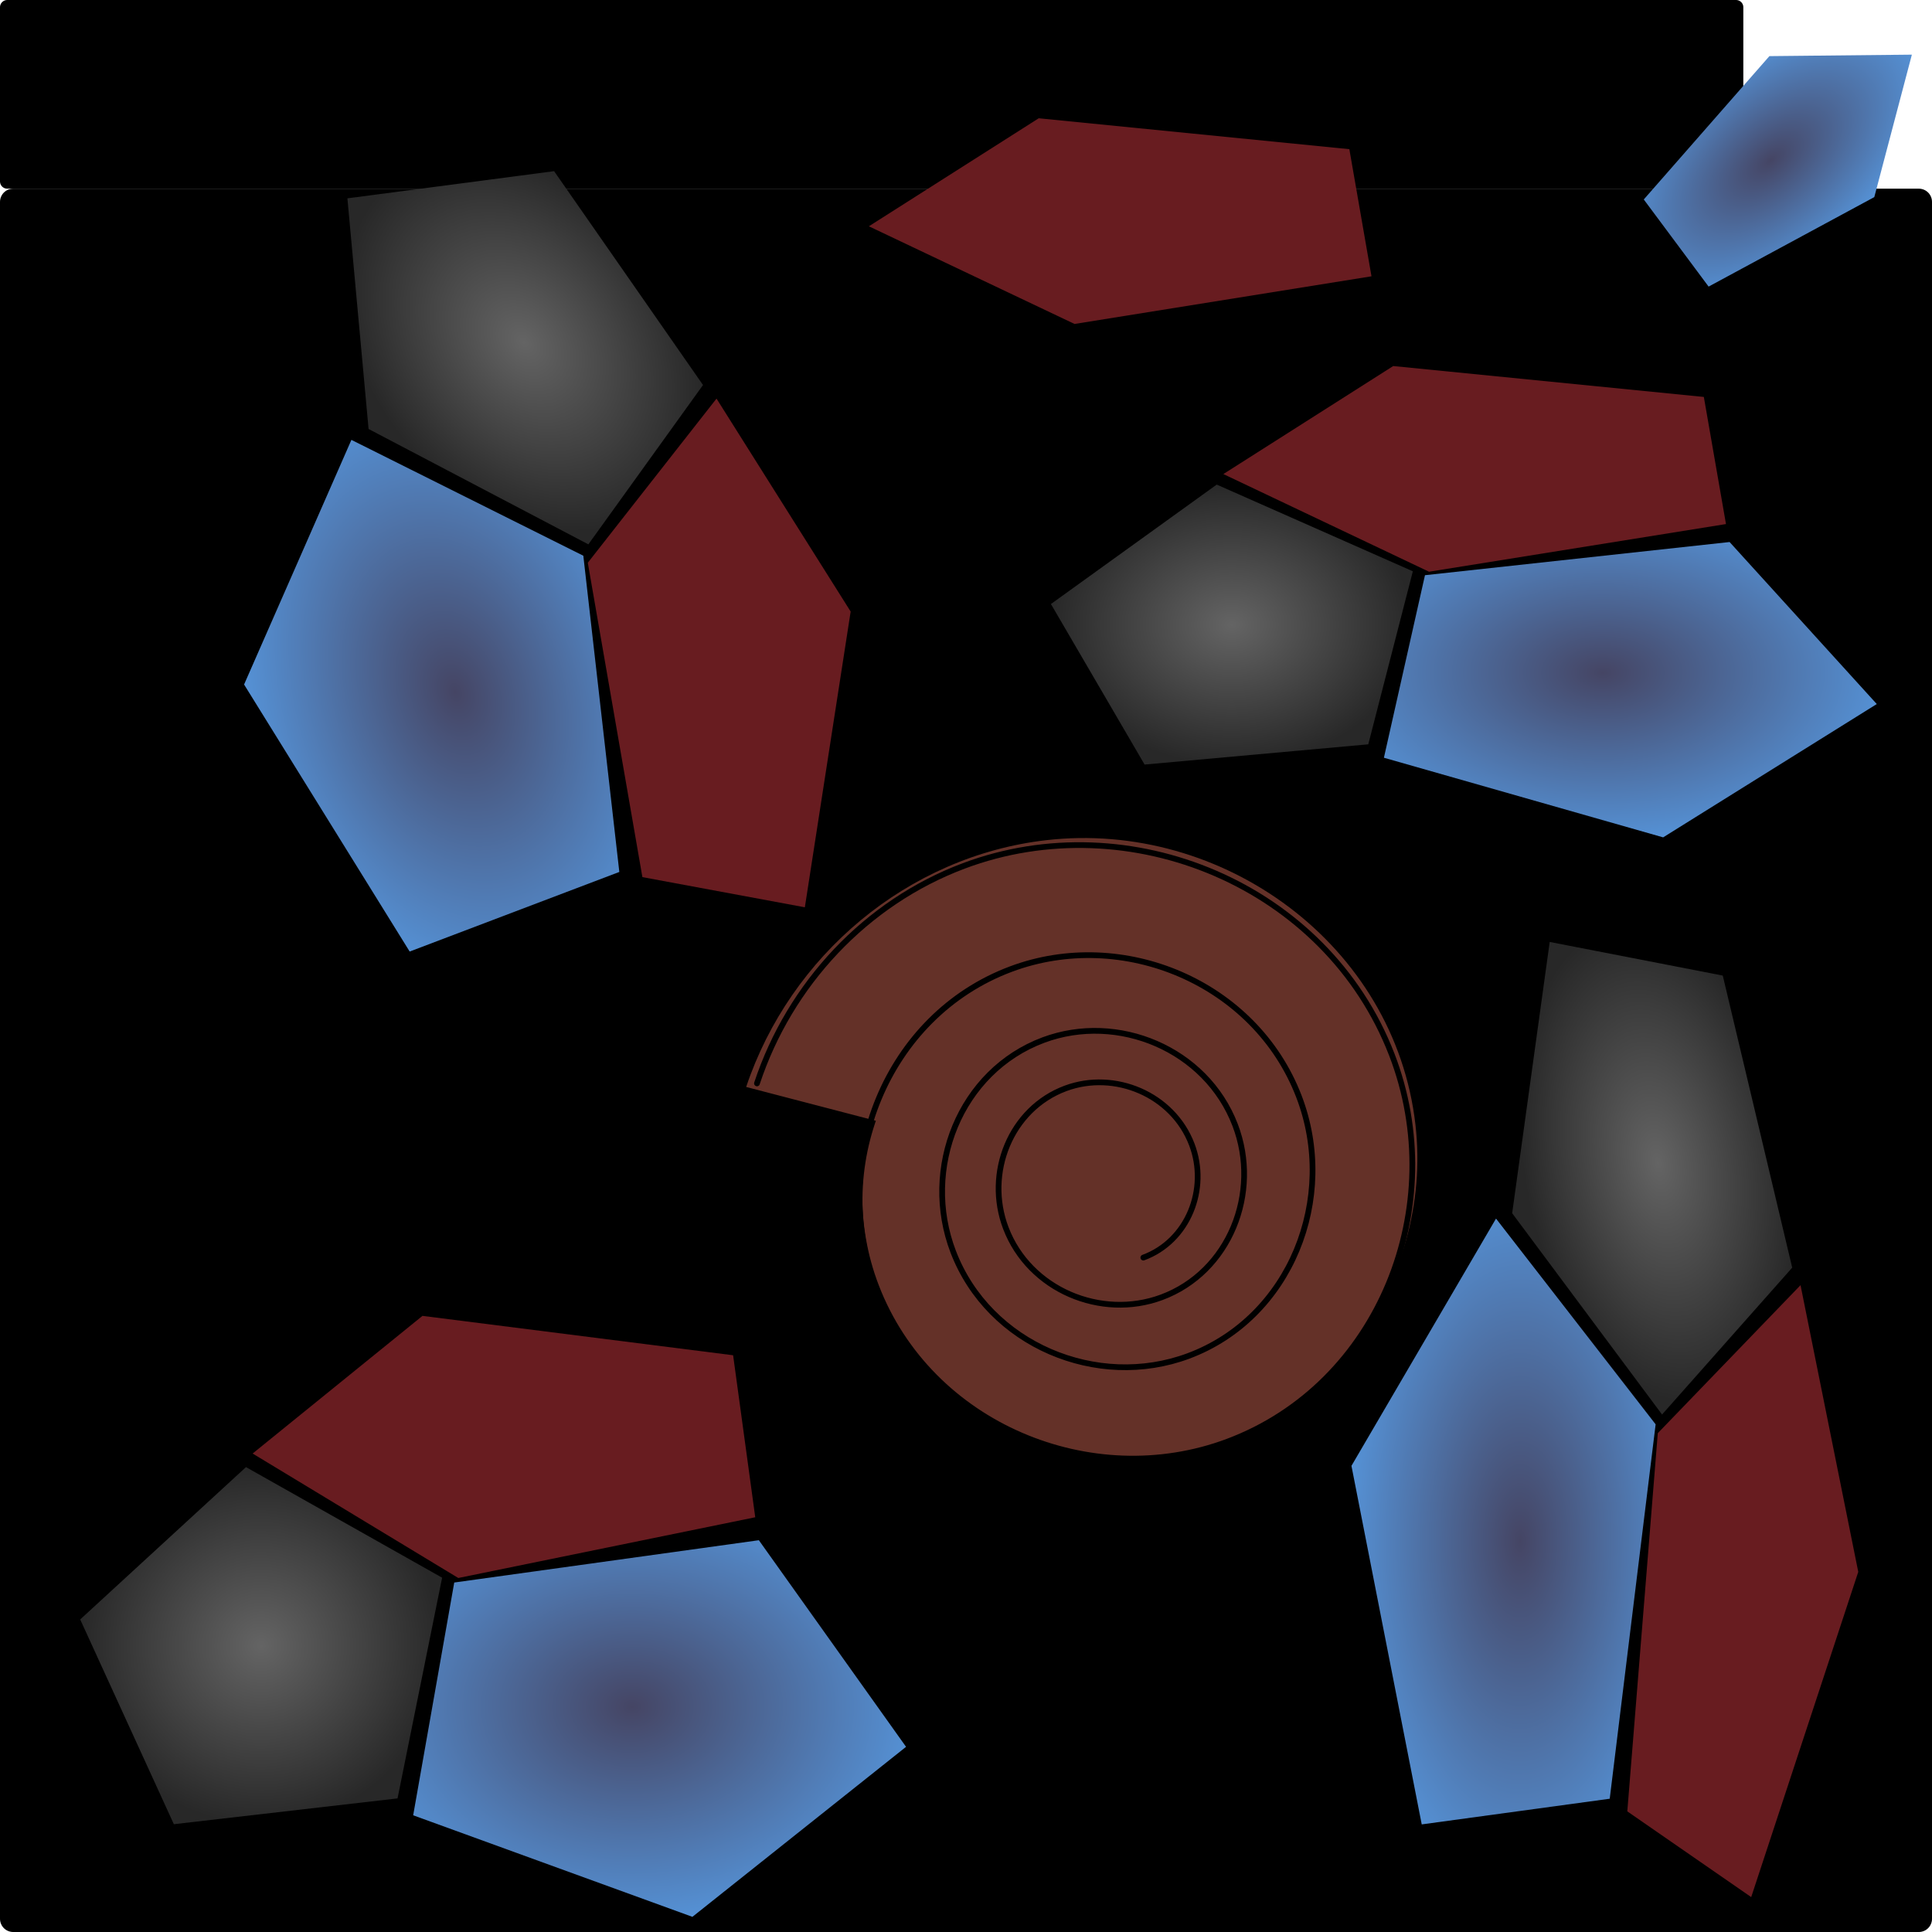
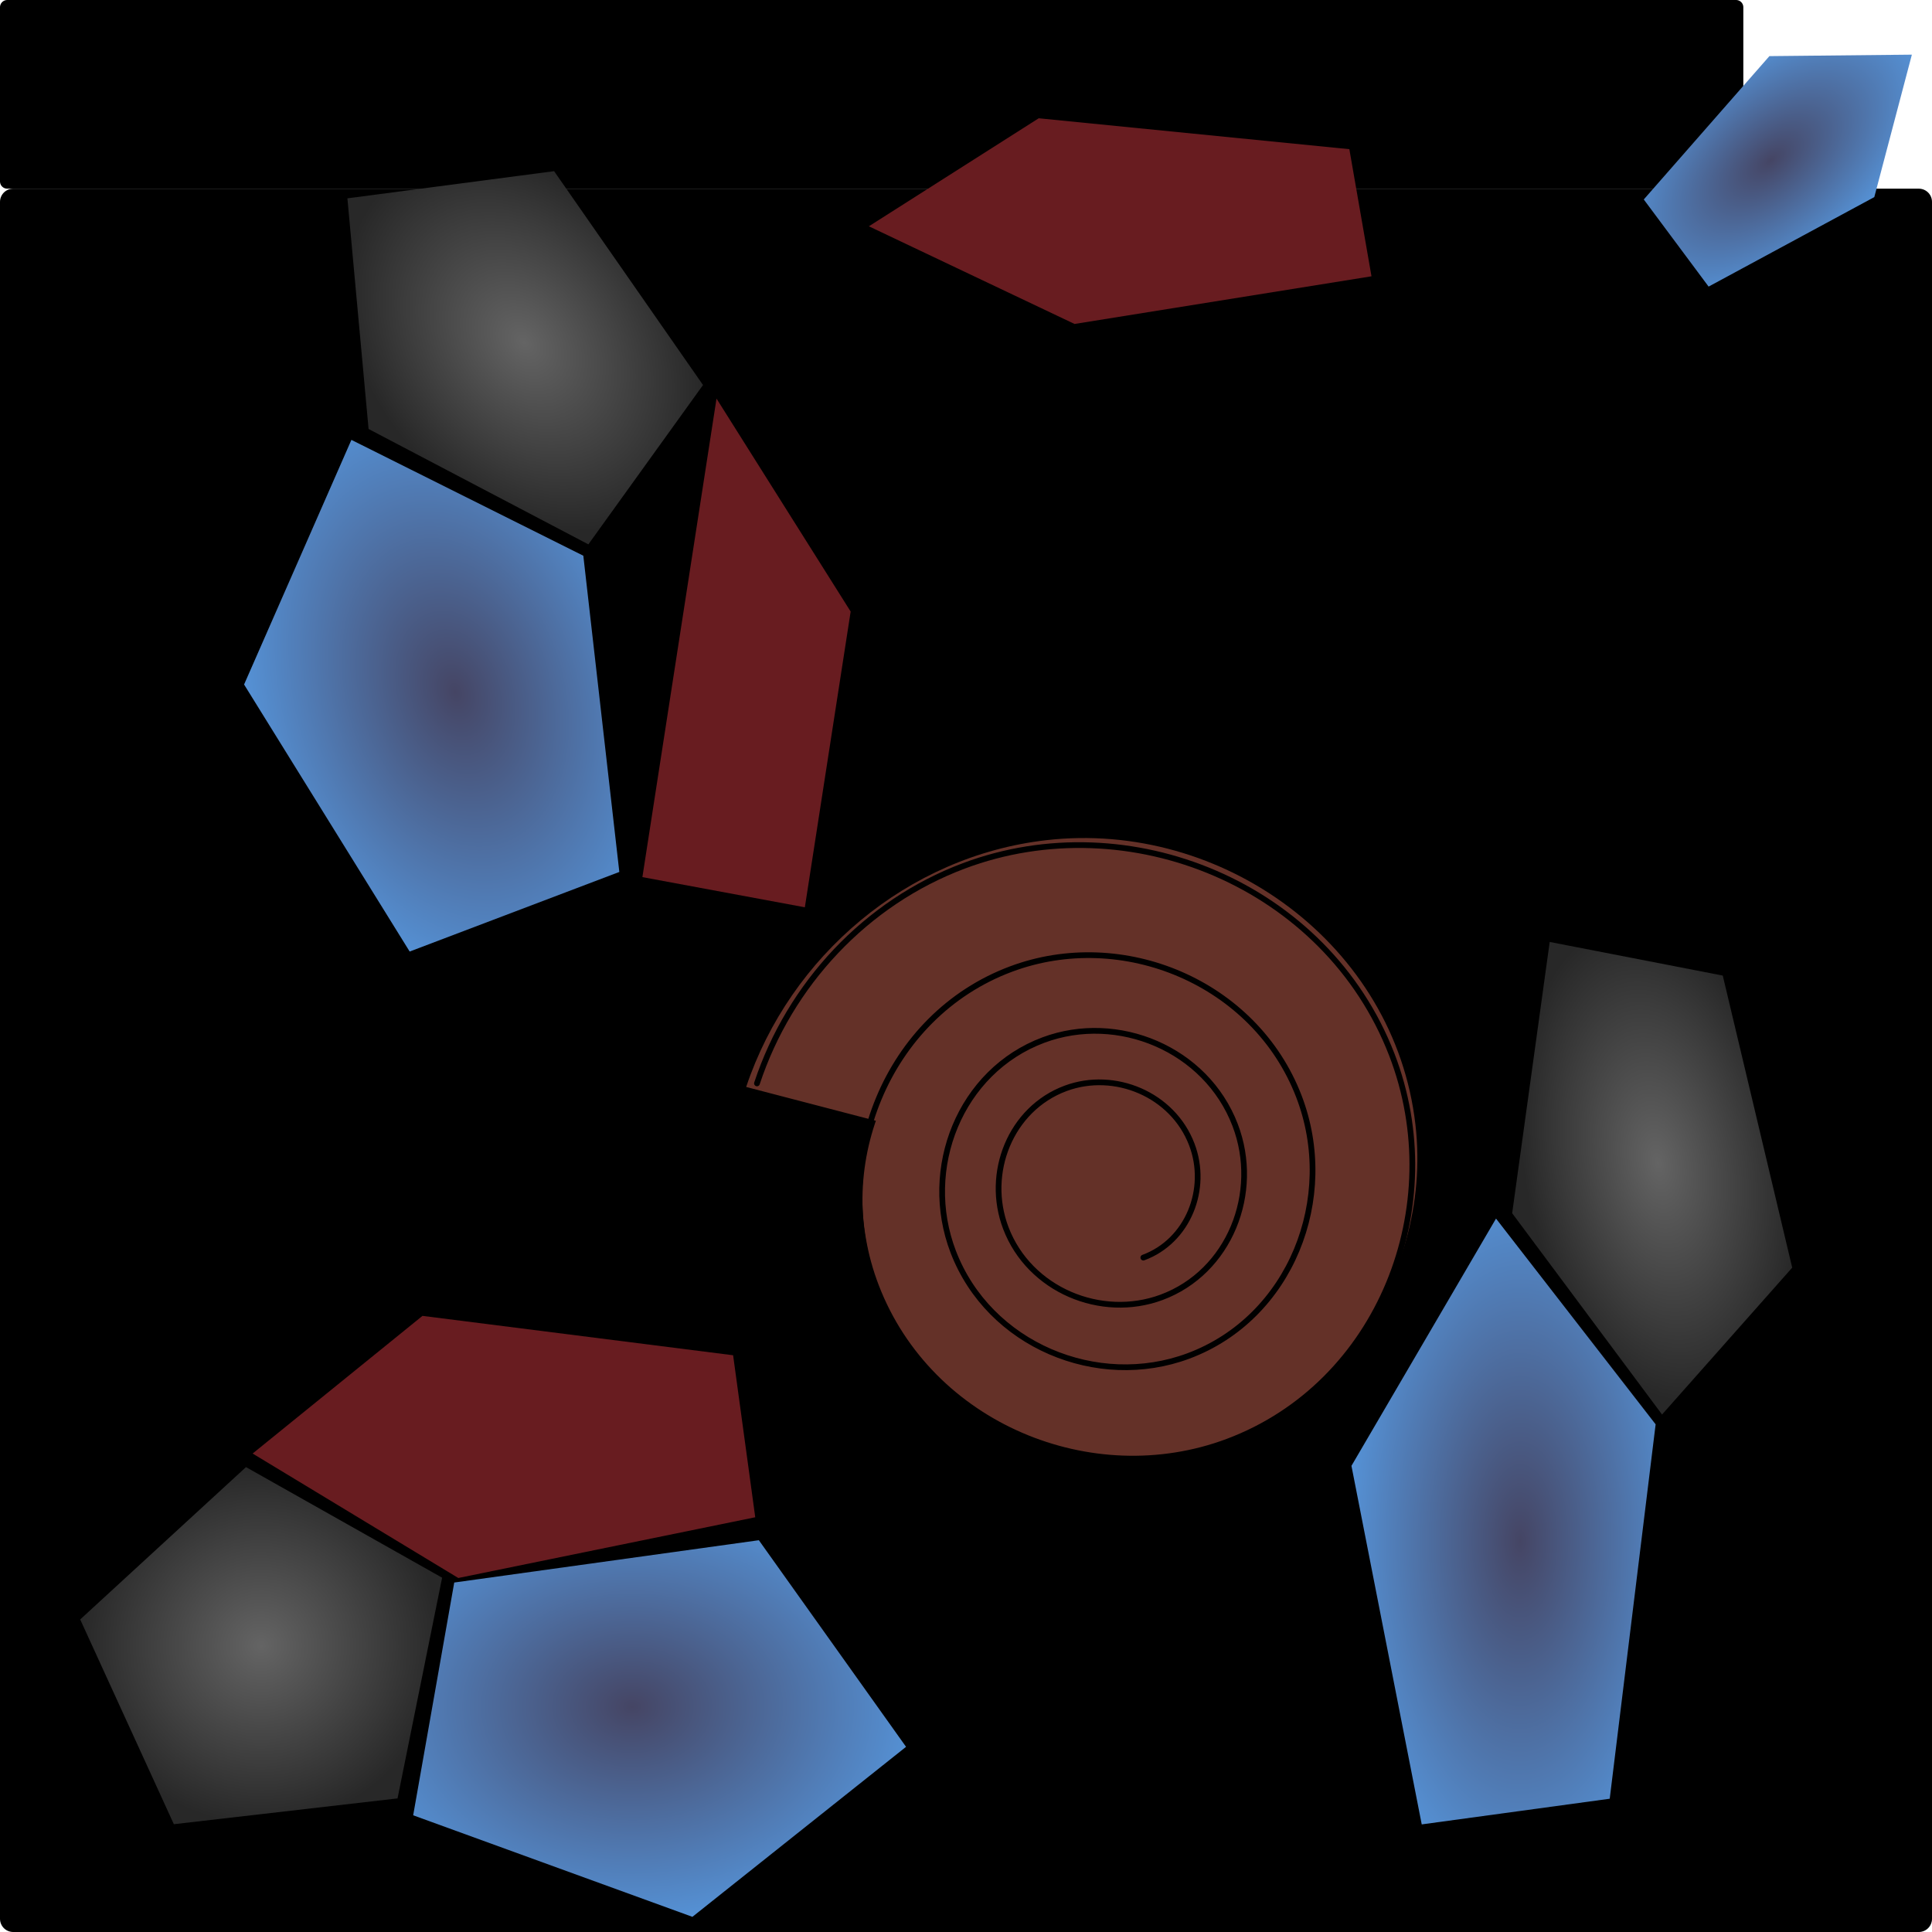
<svg xmlns="http://www.w3.org/2000/svg" xmlns:ns1="http://sodipodi.sourceforge.net/DTD/sodipodi-0.dtd" xmlns:ns2="http://www.inkscape.org/namespaces/inkscape" xmlns:xlink="http://www.w3.org/1999/xlink" width="256" height="256" id="svg2" ns1:version="0.32" ns2:version="0.46" version="1.0" ns1:docname="cave_middle_ur_ammonite.svg" ns2:output_extension="org.inkscape.output.svg.inkscape">
  <defs id="defs4">
    <linearGradient id="linearGradient3184">
      <stop style="stop-color:#646464;stop-opacity:1;" offset="0" id="stop3186" />
      <stop style="stop-color:#282828;stop-opacity:1;" offset="1" id="stop3188" />
    </linearGradient>
    <radialGradient ns2:collect="always" xlink:href="#linearGradient3184" id="radialGradient3190" cx="-231.214" cy="72.62" fx="-231.214" fy="72.62" r="23.979" gradientTransform="matrix(1,0,0,0.987,0,0.966)" gradientUnits="userSpaceOnUse" />
    <linearGradient id="linearGradient3206">
      <stop style="stop-color:#454564;stop-opacity:1;" offset="0" id="stop3208" />
      <stop style="stop-color:#5696dc;stop-opacity:1;" offset="1" id="stop3210" />
    </linearGradient>
    <radialGradient ns2:collect="always" xlink:href="#linearGradient3206" id="radialGradient3212" cx="-199.614" cy="75.935" fx="-199.614" fy="75.935" r="38.069" gradientTransform="matrix(1,0,0,0.992,0,0.636)" gradientUnits="userSpaceOnUse" />
    <ns2:perspective ns1:type="inkscape:persp3d" ns2:vp_x="0 : 526.18109 : 1" ns2:vp_y="0 : 1000 : 0" ns2:vp_z="744.09448 : 526.18109 : 1" ns2:persp3d-origin="372.04724 : 350.78739 : 1" id="perspective10" />
    <radialGradient ns2:collect="always" xlink:href="#linearGradient3184" id="radialGradient4019" gradientUnits="userSpaceOnUse" gradientTransform="matrix(1,0,0,0.987,0,0.966)" cx="-231.214" cy="72.62" fx="-231.214" fy="72.62" r="23.979" />
    <radialGradient ns2:collect="always" xlink:href="#linearGradient3206" id="radialGradient4021" gradientUnits="userSpaceOnUse" gradientTransform="matrix(1,0,0,0.992,0,0.636)" cx="-199.614" cy="75.935" fx="-199.614" fy="75.935" r="38.069" />
    <radialGradient ns2:collect="always" xlink:href="#linearGradient3184" id="radialGradient4029" gradientUnits="userSpaceOnUse" gradientTransform="matrix(1,0,0,0.987,0,0.966)" cx="-231.214" cy="72.62" fx="-231.214" fy="72.62" r="23.979" />
    <radialGradient ns2:collect="always" xlink:href="#linearGradient3206" id="radialGradient4031" gradientUnits="userSpaceOnUse" gradientTransform="matrix(1,0,0,0.992,0,0.636)" cx="-199.614" cy="75.935" fx="-199.614" fy="75.935" r="38.069" />
    <radialGradient ns2:collect="always" xlink:href="#linearGradient3184" id="radialGradient4039" gradientUnits="userSpaceOnUse" gradientTransform="matrix(1,0,0,0.987,0,0.966)" cx="-231.214" cy="72.62" fx="-231.214" fy="72.62" r="23.979" />
    <radialGradient ns2:collect="always" xlink:href="#linearGradient3206" id="radialGradient4041" gradientUnits="userSpaceOnUse" gradientTransform="matrix(1,0,0,0.992,0,0.636)" cx="-199.614" cy="75.935" fx="-199.614" fy="75.935" r="38.069" />
    <radialGradient ns2:collect="always" xlink:href="#linearGradient3206" id="radialGradient4859" gradientUnits="userSpaceOnUse" gradientTransform="matrix(1,0,0,0.992,0,0.636)" cx="-199.614" cy="75.935" fx="-199.614" fy="75.935" r="38.069" />
    <radialGradient ns2:collect="always" xlink:href="#linearGradient3184" id="radialGradient4867" gradientUnits="userSpaceOnUse" gradientTransform="matrix(1,0,0,0.987,0,0.966)" cx="-231.214" cy="72.62" fx="-231.214" fy="72.62" r="23.979" />
    <radialGradient ns2:collect="always" xlink:href="#linearGradient3206" id="radialGradient4869" gradientUnits="userSpaceOnUse" gradientTransform="matrix(1,0,0,0.992,0,0.636)" cx="-199.614" cy="75.935" fx="-199.614" fy="75.935" r="38.069" />
    <radialGradient ns2:collect="always" xlink:href="#linearGradient3184" id="radialGradient3071" gradientUnits="userSpaceOnUse" gradientTransform="matrix(1,0,0,0.987,0,0.966)" cx="-231.214" cy="72.62" fx="-231.214" fy="72.62" r="23.979" />
  </defs>
  <ns1:namedview id="base" pagecolor="#ffffff" bordercolor="#666666" borderopacity="1.0" ns2:pageopacity="0.0" ns2:pageshadow="2" ns2:zoom="0.35" ns2:cx="350" ns2:cy="520" ns2:document-units="px" ns2:current-layer="layer1" showgrid="false" />
  <g ns2:label="Ebene 1" ns2:groupmode="layer" id="layer1">
    <rect style="opacity:1;fill:#000000;fill-opacity:1;fill-rule:nonzero;stroke:#000000;stroke-width:1.914;stroke-linecap:round;stroke-linejoin:round;stroke-miterlimit:4;stroke-dasharray:none;stroke-opacity:1" id="rect4849" width="229.086" height="23.086" x="0.957" y="0.957" ry="0" />
    <rect style="opacity:1;fill:#000000;fill-opacity:1;fill-rule:nonzero;stroke:#000000;stroke-width:3.494;stroke-linecap:round;stroke-linejoin:round;stroke-miterlimit:4;stroke-dasharray:none;stroke-opacity:1" id="rect2383" width="252.506" height="227.506" x="1.747" y="26.747" />
    <path ns1:type="star" style="fill:#681c20;fill-opacity:1;fill-rule:nonzero;stroke:#000000;stroke-width:0;stroke-linecap:round;stroke-linejoin:round;stroke-miterlimit:4;stroke-dasharray:none;stroke-opacity:1" id="path3176" ns1:sides="5" ns1:cx="-347.49249" ns1:cy="-27.34779" ns1:r1="36.827927" ns1:r2="34.138332" ns1:arg1="-0.69751242" ns1:arg2="-0.069193859" ns2:flatsided="true" ns2:rounded="-1.9775848e-16" ns2:randomized="0" d="M -319.266,-51.003 L -316.273,-7.813 L -356.424,8.381 L -384.232,-24.802 L -361.267,-61.503 L -319.266,-51.003 z" transform="matrix(0.98,0,0,0.497,410.022,204.927)" />
    <path ns1:type="star" style="fill:url(#radialGradient3190);fill-opacity:1;fill-rule:nonzero;stroke:#000000;stroke-width:0;stroke-linecap:round;stroke-linejoin:round;stroke-miterlimit:4;stroke-dasharray:none;stroke-opacity:1" id="path3182" ns1:sides="5" ns1:cx="-230.31477" ns1:cy="74.172539" ns1:r1="25.379768" ns1:r2="20.532663" ns1:arg1="0.82762657" ns1:arg2="1.4559451" ns2:flatsided="true" ns2:rounded="-1.9775848e-16" ns2:randomized="0" d="M -213.142,92.86 L -242.781,96.279 L -255.192,69.148 L -233.223,48.96 L -207.235,63.615 L -213.142,92.86 z" transform="translate(265.818,145.438)" />
    <path ns1:type="star" style="fill:url(#radialGradient3212);fill-opacity:1;fill-rule:nonzero;stroke:#000000;stroke-width:0;stroke-linecap:round;stroke-linejoin:round;stroke-miterlimit:4;stroke-dasharray:none;stroke-opacity:1" id="path3204" ns1:sides="5" ns1:cx="-197.9899" ns1:cy="78.21315" ns1:r1="33.21209" ns1:r2="32.661118" ns1:arg1="2.6462749" ns1:arg2="3.2745934" ns2:flatsided="true" ns2:rounded="-1.9775848e-16" ns2:randomized="0" d="M -227.21,93.999 L -222.033,55.301 L -183.629,48.267 L -165.071,82.617 L -192.006,110.882 L -227.21,93.999 z" transform="matrix(1.051,0,0,0.797,293.546,165.618)" />
-     <path ns1:type="star" style="fill:#681c20;fill-opacity:1;fill-rule:nonzero;stroke:#000000;stroke-width:0;stroke-linecap:round;stroke-linejoin:round;stroke-miterlimit:4;stroke-dasharray:none;stroke-opacity:1" id="path4013" ns1:sides="5" ns1:cx="-347.49249" ns1:cy="-27.34779" ns1:r1="36.827927" ns1:r2="34.138332" ns1:arg1="-0.69751242" ns1:arg2="-0.069193859" ns2:flatsided="true" ns2:rounded="-1.9775848e-16" ns2:randomized="0" d="M -319.266,-51.003 L -316.273,-7.813 L -356.424,8.381 L -384.232,-24.802 L -361.267,-61.503 L -319.266,-51.003 z" transform="matrix(-0.247,1.111,-0.363,-0.34,134.671,588.739)" />
    <path ns1:type="star" style="fill:url(#radialGradient4019);fill-opacity:1;fill-rule:nonzero;stroke:#000000;stroke-width:0;stroke-linecap:round;stroke-linejoin:round;stroke-miterlimit:4;stroke-dasharray:none;stroke-opacity:1" id="path4015" ns1:sides="5" ns1:cx="-230.31477" ns1:cy="74.172539" ns1:r1="25.379768" ns1:r2="20.532663" ns1:arg1="0.82762657" ns1:arg2="1.4559451" ns2:flatsided="true" ns2:rounded="-1.9775848e-16" ns2:randomized="0" d="M -213.142,92.86 L -242.781,96.279 L -255.192,69.148 L -233.223,48.96 L -207.235,63.615 L -213.142,92.86 z" transform="matrix(-0.252,1.134,-0.73,-0.683,214.446,465.885)" />
    <path ns1:type="star" style="fill:url(#radialGradient4021);fill-opacity:1;fill-rule:nonzero;stroke:#000000;stroke-width:0;stroke-linecap:round;stroke-linejoin:round;stroke-miterlimit:4;stroke-dasharray:none;stroke-opacity:1" id="path4017" ns1:sides="5" ns1:cx="-197.9899" ns1:cy="78.21315" ns1:r1="33.21209" ns1:r2="32.661118" ns1:arg1="2.6462749" ns1:arg2="3.2745934" ns2:flatsided="true" ns2:rounded="-1.9775848e-16" ns2:randomized="0" d="M -227.21,93.999 L -222.033,55.301 L -183.629,48.267 L -165.071,82.617 L -192.006,110.882 L -227.21,93.999 z" transform="matrix(-0.265,1.192,-0.582,-0.545,192.726,483.533)" />
-     <path ns1:type="star" style="fill:#681c20;fill-opacity:1;fill-rule:nonzero;stroke:#000000;stroke-width:0;stroke-linecap:round;stroke-linejoin:round;stroke-miterlimit:4;stroke-dasharray:none;stroke-opacity:1" id="path4023" ns1:sides="5" ns1:cx="-347.49249" ns1:cy="-27.34779" ns1:r1="36.827927" ns1:r2="34.138332" ns1:arg1="-0.69751242" ns1:arg2="-0.069193859" ns2:flatsided="true" ns2:rounded="-1.9775848e-16" ns2:randomized="0" d="M -319.266,-51.003 L -316.273,-7.813 L -356.424,8.381 L -384.232,-24.802 L -361.267,-61.503 L -319.266,-51.003 z" transform="matrix(-2.0269984e-2,0.973,-0.497,-0.16,74.827,422.706)" />
+     <path ns1:type="star" style="fill:#681c20;fill-opacity:1;fill-rule:nonzero;stroke:#000000;stroke-width:0;stroke-linecap:round;stroke-linejoin:round;stroke-miterlimit:4;stroke-dasharray:none;stroke-opacity:1" id="path4023" ns1:sides="5" ns1:cx="-347.49249" ns1:cy="-27.34779" ns1:r1="36.827927" ns1:r2="34.138332" ns1:arg1="-0.69751242" ns1:arg2="-0.069193859" ns2:flatsided="true" ns2:rounded="-1.9775848e-16" ns2:randomized="0" d="M -319.266,-51.003 L -316.273,-7.813 L -384.232,-24.802 L -361.267,-61.503 L -319.266,-51.003 z" transform="matrix(-2.0269984e-2,0.973,-0.497,-0.16,74.827,422.706)" />
    <path ns1:type="star" style="fill:url(#radialGradient4029);fill-opacity:1;fill-rule:nonzero;stroke:#000000;stroke-width:0;stroke-linecap:round;stroke-linejoin:round;stroke-miterlimit:4;stroke-dasharray:none;stroke-opacity:1" id="path4025" ns1:sides="5" ns1:cx="-230.31477" ns1:cy="74.172539" ns1:r1="25.379768" ns1:r2="20.532663" ns1:arg1="0.82762657" ns1:arg2="1.4559451" ns2:flatsided="true" ns2:rounded="-1.9775848e-16" ns2:randomized="0" d="M -213.142,92.86 L -242.781,96.279 L -255.192,69.148 L -233.223,48.96 L -207.235,63.615 L -213.142,92.86 z" transform="matrix(-2.0692379e-2,0.994,-1,-0.322,137.288,298.606)" />
    <path ns1:type="star" style="fill:url(#radialGradient4031);fill-opacity:1;fill-rule:nonzero;stroke:#000000;stroke-width:0;stroke-linecap:round;stroke-linejoin:round;stroke-miterlimit:4;stroke-dasharray:none;stroke-opacity:1" id="path4027" ns1:sides="5" ns1:cx="-197.9899" ns1:cy="78.21315" ns1:r1="33.21209" ns1:r2="32.661118" ns1:arg1="2.6462749" ns1:arg2="3.2745934" ns2:flatsided="true" ns2:rounded="-1.9775848e-16" ns2:randomized="0" d="M -227.21,93.999 L -222.033,55.301 L -183.629,48.267 L -165.071,82.617 L -192.006,110.882 L -227.21,93.999 z" transform="matrix(-2.1752355e-2,1.044,-0.797,-0.257,116.538,319.651)" />
-     <path ns1:type="star" style="fill:#681c20;fill-opacity:1;fill-rule:nonzero;stroke:#000000;stroke-width:0;stroke-linecap:round;stroke-linejoin:round;stroke-miterlimit:4;stroke-dasharray:none;stroke-opacity:1" id="path4033" ns1:sides="5" ns1:cx="-347.49249" ns1:cy="-27.34779" ns1:r1="36.827927" ns1:r2="34.138332" ns1:arg1="-0.69751242" ns1:arg2="-0.069193859" ns2:flatsided="true" ns2:rounded="-1.9775848e-16" ns2:randomized="0" d="M -319.266,-51.003 L -316.273,-7.813 L -356.424,8.381 L -384.232,-24.802 L -361.267,-61.503 L -319.266,-51.003 z" transform="matrix(0.98,0,0,0.39,538.649,72.488)" />
-     <path ns1:type="star" style="fill:url(#radialGradient3071);fill-opacity:1;fill-rule:nonzero;stroke:#000000;stroke-width:0;stroke-linecap:round;stroke-linejoin:round;stroke-miterlimit:4;stroke-dasharray:none;stroke-opacity:1" id="path4035" ns1:sides="5" ns1:cx="-230.31477" ns1:cy="74.172539" ns1:r1="25.379768" ns1:r2="20.532663" ns1:arg1="0.82762657" ns1:arg2="1.4559451" ns2:flatsided="true" ns2:rounded="-1.9775848e-16" ns2:randomized="0" d="M -213.142,92.86 L -242.781,96.279 L -255.192,69.148 L -233.223,48.96 L -207.235,63.615 L -213.142,92.86 z" transform="matrix(1,0,0,0.784,394.445,25.825)" />
-     <path ns1:type="star" style="fill:url(#radialGradient4041);fill-opacity:1;fill-rule:nonzero;stroke:#000000;stroke-width:0;stroke-linecap:round;stroke-linejoin:round;stroke-miterlimit:4;stroke-dasharray:none;stroke-opacity:1" id="path4037" ns1:sides="5" ns1:cx="-197.9899" ns1:cy="78.21315" ns1:r1="33.21209" ns1:r2="32.661118" ns1:arg1="2.6462749" ns1:arg2="3.2745934" ns2:flatsided="true" ns2:rounded="-1.9775848e-16" ns2:randomized="0" d="M -227.21,93.999 L -222.033,55.301 L -183.629,48.267 L -165.071,82.617 L -192.006,110.882 L -227.21,93.999 z" transform="matrix(1.051,0,0,0.625,422.173,41.654)" />
    <path ns1:type="star" style="fill:url(#radialGradient4859);fill-opacity:1;fill-rule:nonzero;stroke:#000000;stroke-width:0;stroke-linecap:round;stroke-linejoin:round;stroke-miterlimit:4;stroke-dasharray:none;stroke-opacity:1" id="path4857" ns1:sides="5" ns1:cx="-197.9899" ns1:cy="78.21315" ns1:r1="33.21209" ns1:r2="32.661118" ns1:arg1="2.6462749" ns1:arg2="3.2745934" ns2:flatsided="true" ns2:rounded="-1.9775848e-16" ns2:randomized="0" d="M -227.21,93.999 L -222.033,55.301 L -183.629,48.267 L -165.071,82.617 L -192.006,110.882 L -227.21,93.999 z" transform="matrix(0.486,-0.451,0.287,0.238,309.846,-86.868)" />
    <path ns1:type="star" style="fill:#681c20;fill-opacity:1;fill-rule:nonzero;stroke:#000000;stroke-width:0;stroke-linecap:round;stroke-linejoin:round;stroke-miterlimit:4;stroke-dasharray:none;stroke-opacity:1" id="path4861" ns1:sides="5" ns1:cx="-347.49249" ns1:cy="-27.34779" ns1:r1="36.827927" ns1:r2="34.138332" ns1:arg1="-0.69751242" ns1:arg2="-0.069193859" ns2:flatsided="true" ns2:rounded="-1.9775848e-16" ns2:randomized="0" d="M -319.266,-51.003 L -316.273,-7.813 L -356.424,8.381 L -384.232,-24.802 L -361.267,-61.503 L -319.266,-51.003 z" transform="matrix(0.98,0,0,0.39,491.677,39.658)" />
    <path ns1:type="spiral" style="fill:#643128;fill-opacity:1;fill-rule:nonzero;stroke:#000000;stroke-width:0;stroke-linecap:round;stroke-linejoin:round;stroke-miterlimit:4;stroke-dasharray:none;stroke-opacity:1" id="path3286" ns1:cx="-141.42136" ns1:cy="65.081169" ns1:expansion="17.5" ns1:revolution="40.387367" ns1:radius="49.747204" ns1:argument="-251.38757" ns1:t0="0.67984587" d="M -141.476,65.1 C -141.491,65.068 -141.474,65.031 -141.443,65.017 C -141.406,65 -141.363,65.019 -141.346,65.055 C -141.326,65.099 -141.349,65.15 -141.391,65.169 C -141.442,65.192 -141.502,65.166 -141.524,65.116 C -141.551,65.057 -141.52,64.988 -141.462,64.961 C -141.393,64.93 -141.312,64.966 -141.282,65.034 C -141.246,65.114 -141.288,65.208 -141.366,65.243 C -141.459,65.285 -141.568,65.236 -141.609,65.145 C -141.658,65.037 -141.601,64.911 -141.496,64.863 C -141.371,64.807 -141.224,64.872 -141.169,64.995 C -141.104,65.14 -141.18,65.31 -141.322,65.373 C -141.489,65.448 -141.685,65.36 -141.759,65.196 C -141.845,65.003 -141.744,64.776 -141.554,64.692 C -141.331,64.592 -141.07,64.71 -140.973,64.928 C -140.858,65.185 -140.993,65.486 -141.245,65.598 C -141.541,65.729 -141.887,65.574 -142.015,65.284 C -142.166,64.944 -141.987,64.547 -141.654,64.399 C -141.264,64.227 -140.808,64.432 -140.639,64.814 C -140.441,65.261 -140.677,65.785 -141.115,65.978 C -141.628,66.204 -142.227,65.934 -142.448,65.432 C -142.706,64.845 -142.397,64.16 -141.822,63.907 C -141.152,63.612 -140.368,63.965 -140.08,64.623 C -139.744,65.389 -140.147,66.284 -140.898,66.612 C -141.772,66.995 -142.793,66.535 -143.167,65.678 C -143.603,64.681 -143.078,63.519 -142.101,63.092 C -140.966,62.597 -139.643,63.195 -139.158,64.308 C -138.595,65.598 -139.276,67.104 -140.542,67.655 C -142.009,68.293 -143.72,67.519 -144.345,66.08 C -145.068,64.414 -144.189,62.472 -142.555,61.763 C -140.665,60.944 -138.463,61.941 -137.66,63.796 C -136.732,65.938 -137.863,68.433 -139.966,69.343 C -142.391,70.391 -145.216,69.11 -146.244,66.729 C -147.429,63.984 -145.979,60.789 -143.285,59.627 C -140.182,58.289 -136.57,59.929 -135.259,62.976 C -133.75,66.481 -135.603,70.559 -139.045,72.038 C -143,73.738 -147.601,71.647 -149.268,67.762 C -151.183,63.302 -148.824,58.115 -144.443,56.237 C -139.417,54.083 -133.575,56.742 -131.462,61.679 C -129.041,67.336 -132.034,73.912 -137.593,76.288 C -143.957,79.008 -151.352,75.64 -154.021,69.385 C -157.074,62.232 -153.288,53.922 -146.257,50.926 C -138.223,47.501 -128.892,51.755 -125.53,59.653 C -121.692,68.67 -126.468,79.139 -135.332,82.907 C -145.444,87.205 -157.181,81.849 -161.402,71.907 C -166.213,60.575 -160.209,47.425 -149.066,42.701 C -136.378,37.321 -121.656,44.046 -116.373,56.524 C -110.36,70.723 -117.887,87.191 -131.851,93.097 C -147.727,99.811 -166.138,91.394 -172.733,75.778 C -180.226,58.038 -170.819,37.471 -153.368,30.11 C -133.56,21.754 -110.601,32.26 -102.39,51.748 C -93.077,73.85 -104.803,99.462 -126.55,108.614 C -143.566,115.775 -163.581,111.932 -177.21,99.635" transform="matrix(0.871,-0.491,-0.491,-0.871,302.141,143.8)" />
    <path ns1:type="spiral" style="opacity:1;fill:none;fill-opacity:1;fill-rule:nonzero;stroke:#000000;stroke-width:2;stroke-linecap:round;stroke-linejoin:round;stroke-miterlimit:4;stroke-dasharray:none;stroke-opacity:1" id="path3338" ns1:cx="-297.48993" ns1:cy="98.92128" ns1:expansion="15.55" ns1:revolution="40" ns1:radius="127.31529" ns1:argument="-250.66011" ns1:t0="0.90899998" d="M -325.718,105.007 C -330.356,88.897 -320.117,72.076 -304.26,67.519 C -286.344,62.37 -267.642,73.76 -262.583,91.395 C -256.871,111.305 -269.529,132.084 -289.13,137.698 C -311.239,144.03 -334.309,129.97 -340.533,108.201 C -347.549,83.666 -331.943,58.07 -307.784,51.174 C -280.576,43.407 -252.197,60.716 -244.561,87.51 C -235.969,117.662 -255.153,149.105 -284.849,157.554 C -318.24,167.054 -353.055,145.804 -362.397,112.915 C -372.895,75.961 -349.373,37.439 -312.971,27.115 C -272.101,15.523 -229.504,41.542 -218.103,81.805 C -205.311,126.978 -234.073,174.049 -278.579,186.633 C -328.475,200.74 -380.458,168.965 -394.337,119.802 C -409.886,64.724 -374.805,7.352 -320.531,-7.946 C -259.771,-25.073 -196.492,13.633 -179.638,73.512 C -169.682,108.887 -176.616,147.568 -197.484,177.713" transform="matrix(-0.228,-0.307,-0.302,0.224,108.943,43.123)" />
  </g>
</svg>